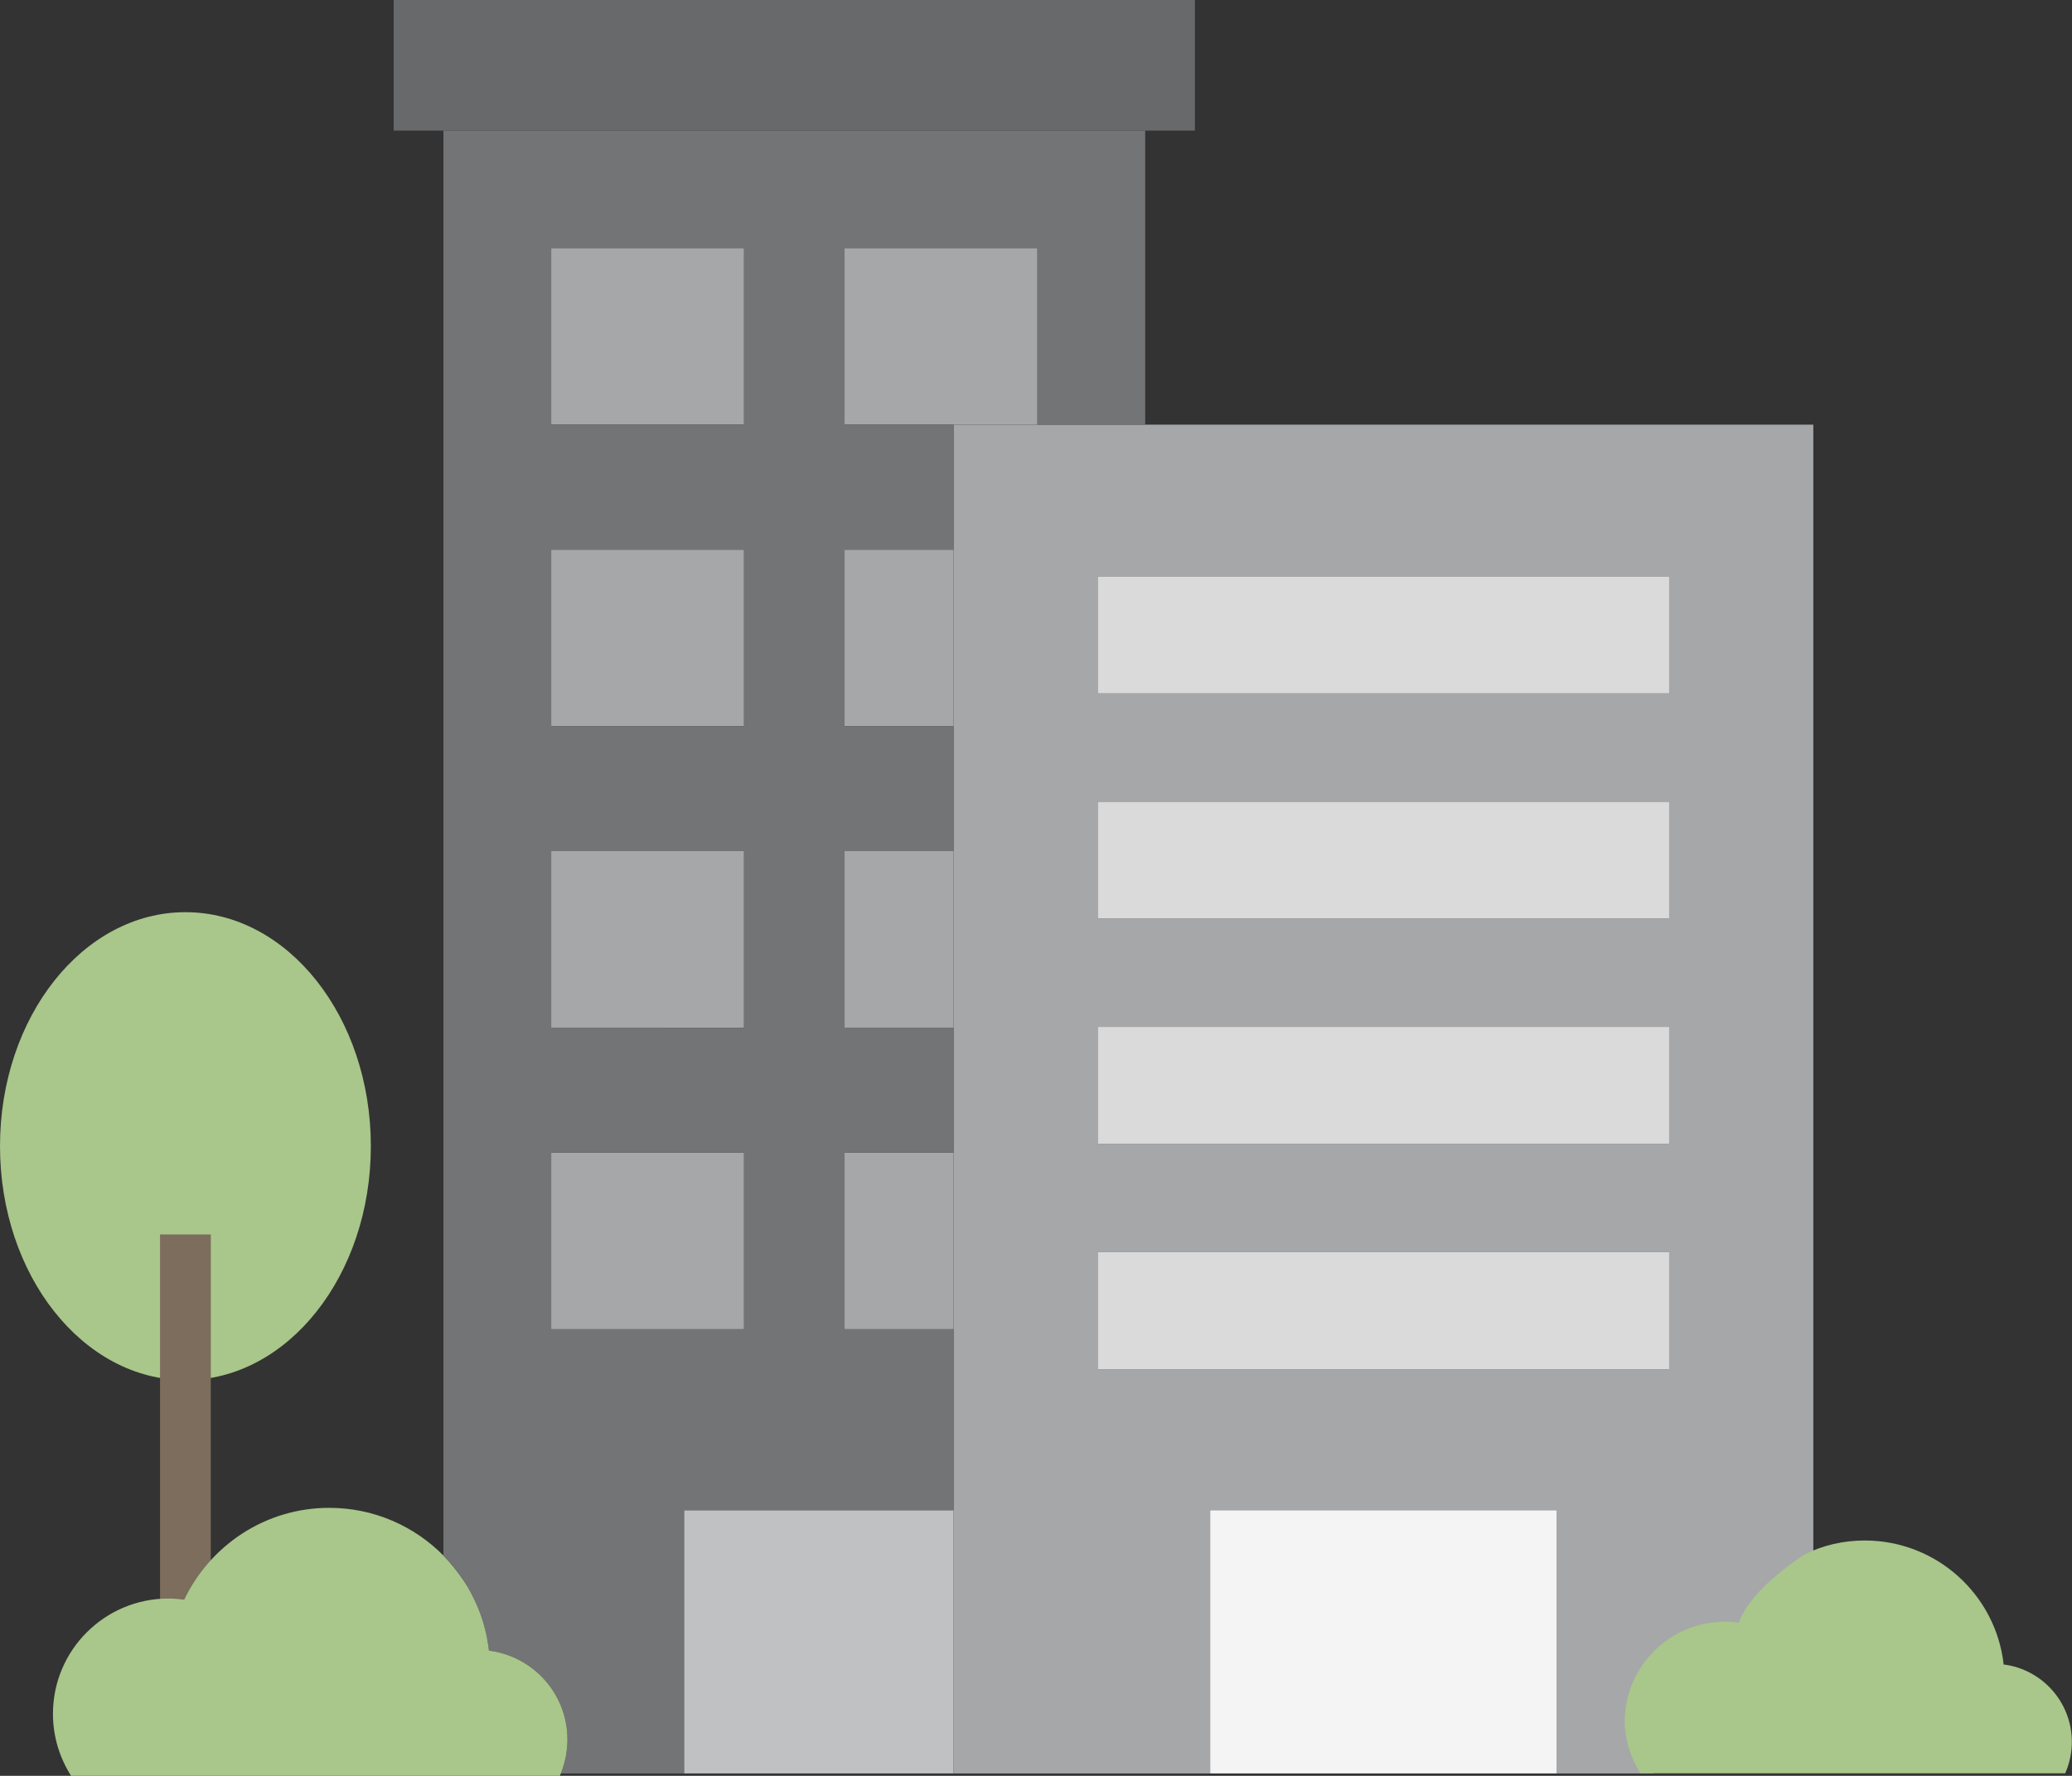
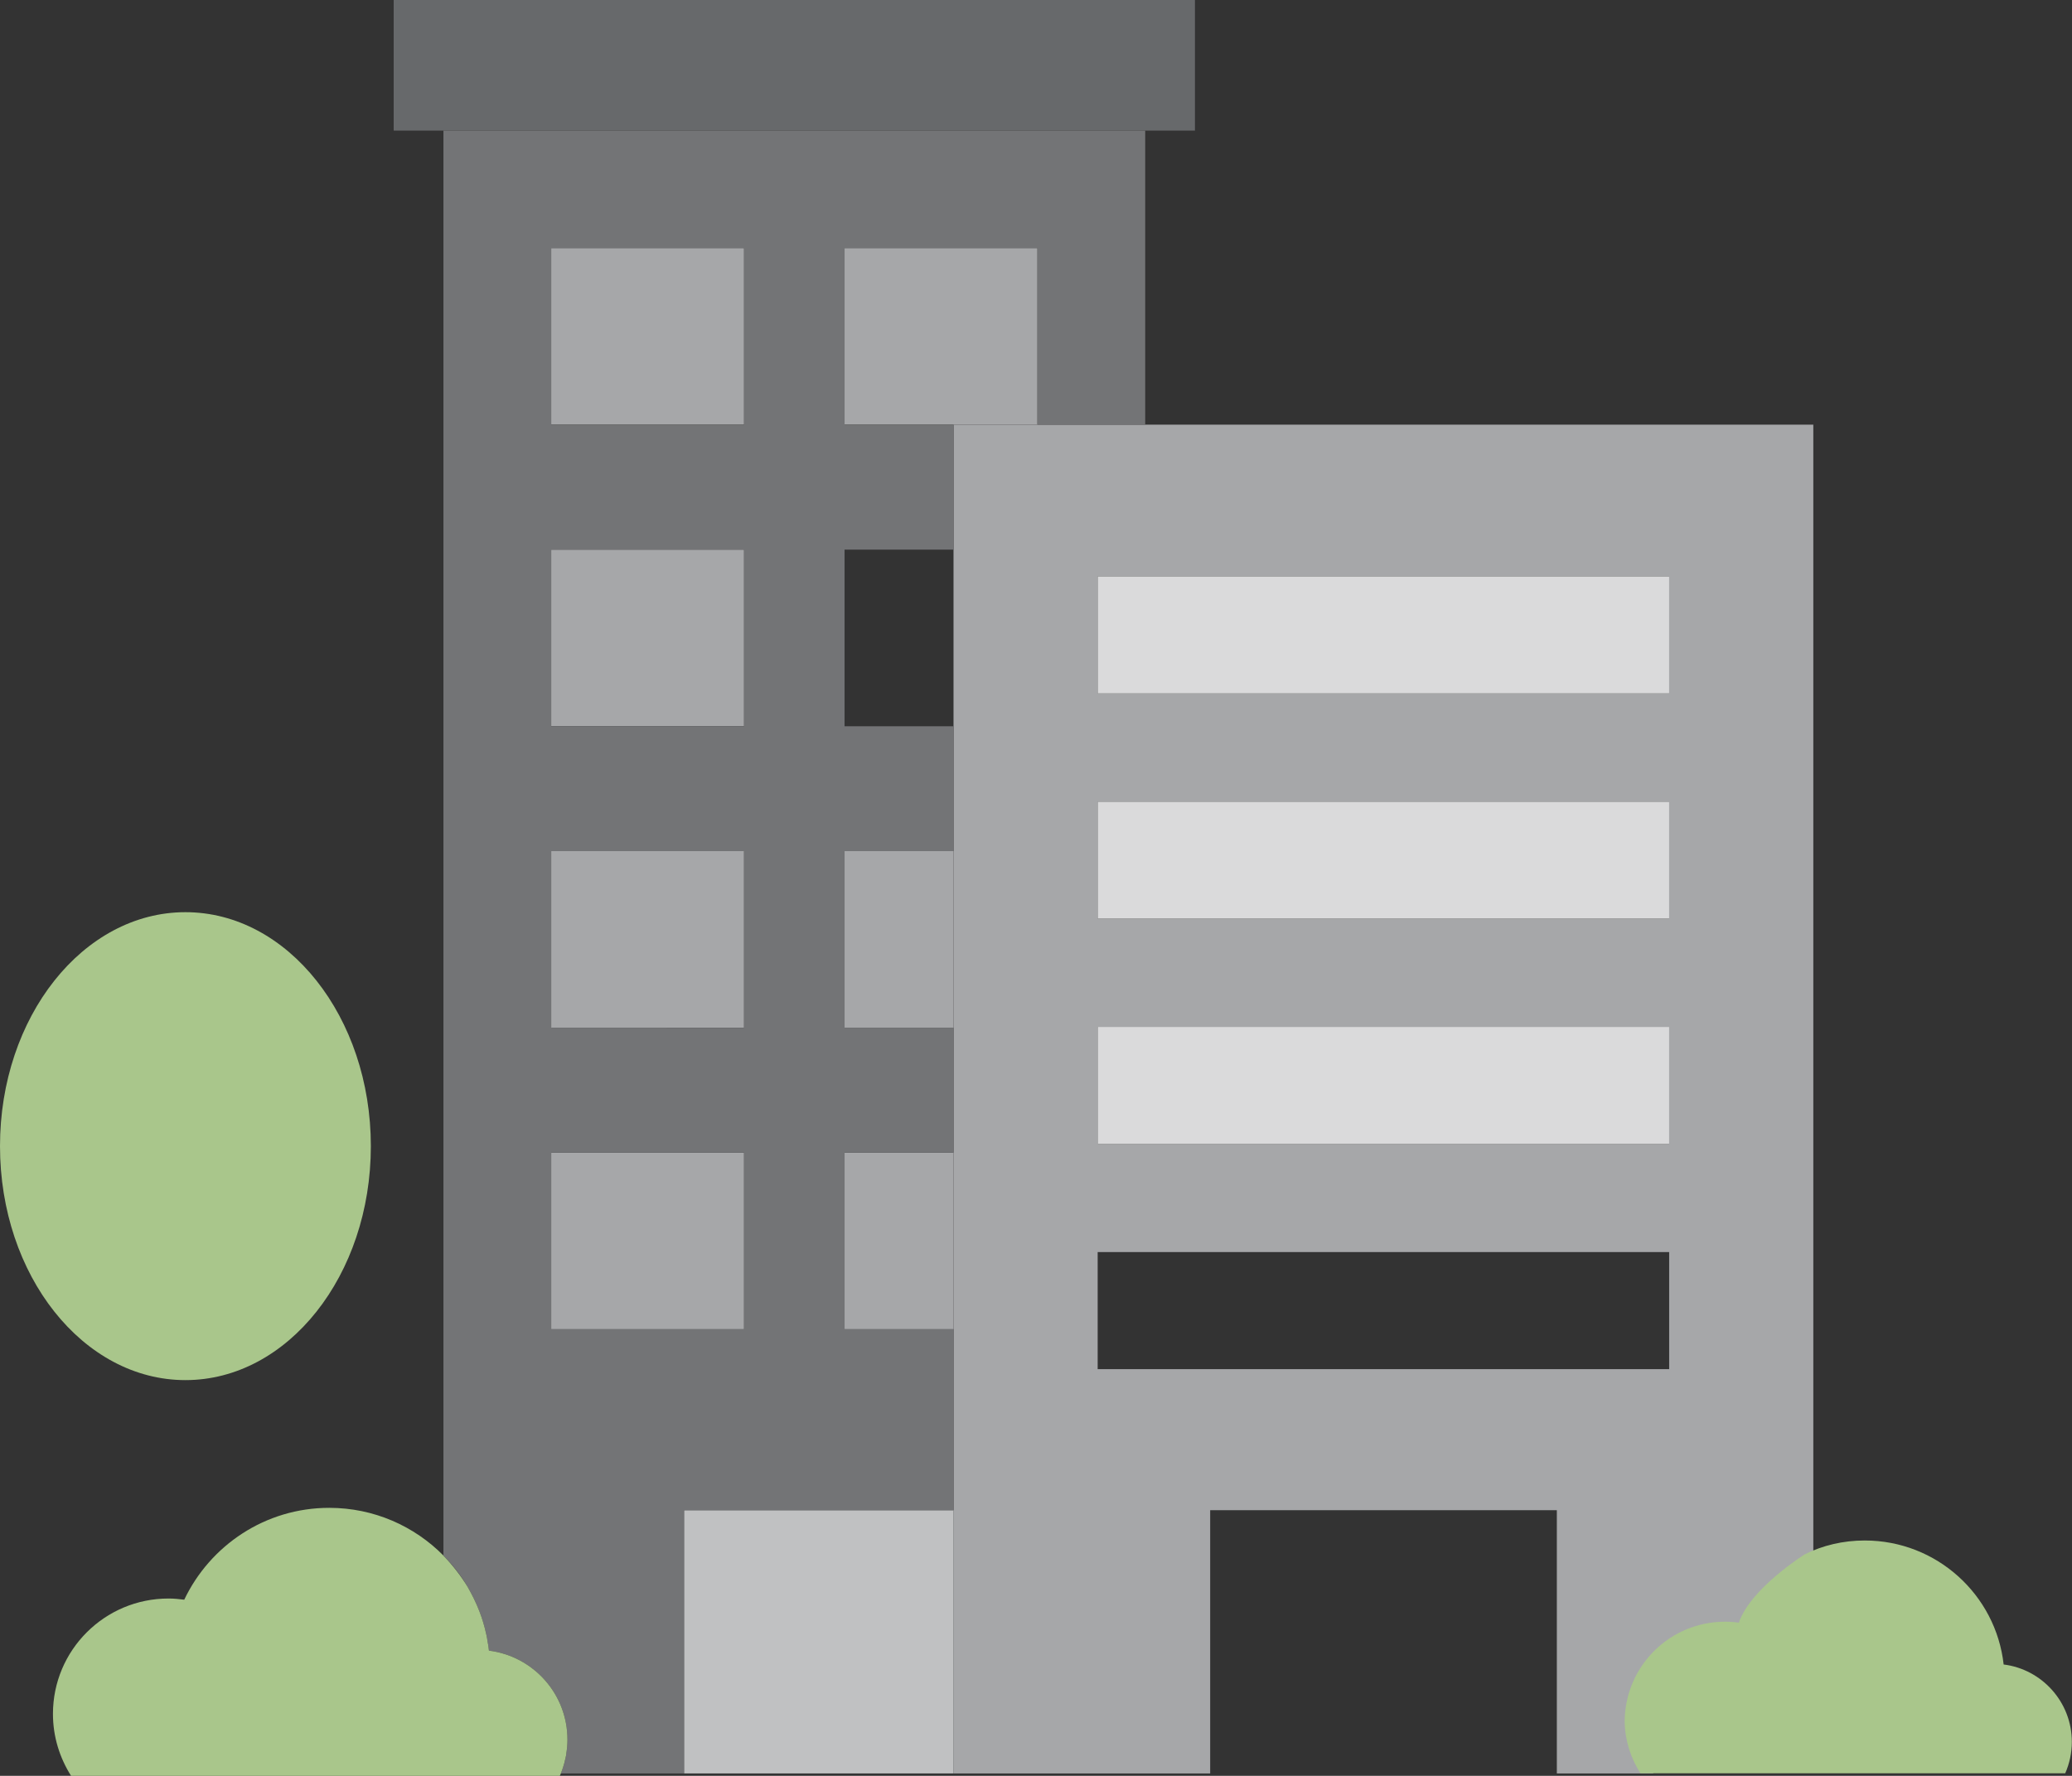
<svg xmlns="http://www.w3.org/2000/svg" version="1.1" id="Layer_1" x="0px" y="0px" viewBox="0 0 122.47 104.97" style="enable-background:new 0 0 122.47 104.97;" xml:space="preserve">
  <rect x="0" y="0" width="122.47" height="104.97" fill="#333333" stroke="none" />
  <style type="text/css">
	.st0{fill:#A6A7A9;}
	.st1{fill:#DADADB;}
	.st2{fill:#F4F4F4;}
	.st3{fill:#67696B;}
	.st4{fill:#C0C1C2;}
	.st5{fill:#737476;}
	.st6{fill:#A9C68B;}
	.st7{fill:#7C6D5D;}
</style>
  <g>
    <path class="st0" d="M107.18,92.31c-1.64,0.78-2.97,2.12-3.76,3.77c-0.26-0.04-0.51-0.06-0.78-0.06c-3.17,0-5.74,2.57-5.74,5.74   c0,0.02,0,0.05,0,0.07c0,0.02,0,0.05,0,0.07c0,1.07,0.31,2.07,0.83,2.93h-5.71V89.27H71.53v15.56H56.36V89.27v-10.7V68.13v-7.38   V50.31v-7.38V32.49V25.1h4.96h6.37h39.49V92.31z M98.66,80.93v-6.92H64.88v6.92H98.66z M98.66,67.61V60.7H64.88v6.91H98.66z    M98.66,54.3v-6.91H64.88v6.91H98.66z M98.66,40.99v-6.92H64.88v6.92H98.66z" />
-     <rect x="64.88" y="74.01" class="st1" width="33.78" height="6.92" />
    <rect x="64.88" y="60.7" class="st1" width="33.78" height="6.91" />
    <rect x="64.88" y="47.39" class="st1" width="33.78" height="6.91" />
    <rect x="64.88" y="34.07" class="st1" width="33.78" height="6.92" />
-     <rect x="71.53" y="89.27" class="st2" width="20.49" height="15.56" />
    <polygon class="st3" points="70.63,0 70.63,7.72 67.69,7.72 26.21,7.72 23.27,7.72 23.27,0  " />
    <polygon class="st0" points="61.32,14.66 61.32,25.1 56.36,25.1 49.92,25.1 49.92,14.66  " />
    <rect x="40.43" y="89.27" class="st4" width="15.93" height="15.56" />
    <rect x="49.92" y="68.13" class="st0" width="6.44" height="10.44" />
    <rect x="49.92" y="50.31" class="st0" width="6.44" height="10.44" />
-     <rect x="49.92" y="32.49" class="st0" width="6.44" height="10.44" />
    <rect x="32.58" y="68.13" class="st0" width="11.4" height="10.44" />
    <rect x="32.58" y="50.31" class="st0" width="11.4" height="10.44" />
    <rect x="32.58" y="32.49" class="st0" width="11.4" height="10.44" />
    <rect x="32.58" y="14.66" class="st0" width="11.4" height="10.44" />
-     <path class="st5" d="M33.54,102.83c0-2.7-2.02-4.93-4.64-5.26c-0.02-0.2-0.05-0.4-0.09-0.59c-0.01-0.1-0.03-0.19-0.05-0.29   c-0.01-0.03-0.01-0.06-0.02-0.09c-0.1-0.47-0.24-0.93-0.41-1.37c-0.1-0.25-0.2-0.49-0.32-0.73c-0.12-0.24-0.24-0.47-0.37-0.7   c-0.39-0.67-0.87-1.29-1.43-1.84v-0.01V7.72h41.48V25.1h-6.37V14.66h-11.4V25.1h6.44v7.39h-6.44v10.44h6.44v7.38h-6.44v10.44h6.44   v7.38h-6.44v10.44h6.44v10.7H40.43v15.56h-7.28c0.05-0.12,0.09-0.24,0.13-0.36c0.06-0.17,0.1-0.35,0.14-0.53   c0.03-0.11,0.05-0.22,0.06-0.34C33.52,103.35,33.54,103.09,33.54,102.83z M43.98,78.57V68.13h-11.4v10.44H43.98z M43.98,60.75   V50.31h-11.4v10.44H43.98z M43.98,42.93V32.49h-11.4v10.44H43.98z M43.98,25.1V14.66h-11.4V25.1H43.98z" />
+     <path class="st5" d="M33.54,102.83c0-2.7-2.02-4.93-4.64-5.26c-0.02-0.2-0.05-0.4-0.09-0.59c-0.01-0.1-0.03-0.19-0.05-0.29   c-0.01-0.03-0.01-0.06-0.02-0.09c-0.1-0.47-0.24-0.93-0.41-1.37c-0.1-0.25-0.2-0.49-0.32-0.73c-0.12-0.24-0.24-0.47-0.37-0.7   c-0.39-0.67-0.87-1.29-1.43-1.84v-0.01V7.72h41.48V25.1h-6.37V14.66h-11.4V25.1h6.44v7.39h-6.44v10.44h6.44v7.38h-6.44v10.44h6.44   v7.38h-6.44v10.44h6.44v10.7H40.43v15.56h-7.28c0.05-0.12,0.09-0.24,0.13-0.36c0.06-0.17,0.1-0.35,0.14-0.53   c0.03-0.11,0.05-0.22,0.06-0.34C33.52,103.35,33.54,103.09,33.54,102.83z M43.98,78.57V68.13h-11.4v10.44H43.98z M43.98,60.75   V50.31h-11.4v10.44z M43.98,42.93V32.49h-11.4v10.44H43.98z M43.98,25.1V14.66h-11.4V25.1H43.98z" />
    <path class="st6" d="M10.96,81.58C4.91,81.58,0,75.39,0,67.75c0-7.64,4.91-13.83,10.96-13.83c6.05,0,10.96,6.19,10.96,13.83   C21.92,75.39,17.01,81.58,10.96,81.58z" />
-     <rect x="9.46" y="72.97" class="st7" width="3" height="23.13" />
    <path class="st6" d="M110.22,91.06c4.25,0,7.75,3.21,8.21,7.33c2.26,0.28,4.03,2.22,4.03,4.57c0,0.66-0.14,1.29-0.39,1.86H96.96   c-0.56-0.88-0.91-1.92-0.93-3.03c0-0.02,0-0.05,0-0.07c0-0.02,0-0.05,0-0.07c0.08-3.22,2.7-5.79,5.94-5.79   c0.28,0,0.54,0.02,0.81,0.06c0.68-2.03,3.89-4.04,3.89-4.04C107.73,91.35,108.94,91.06,110.22,91.06z" />
    <path class="st6" d="M10.89,94.56c1.53-3.21,4.79-5.43,8.57-5.43c2.64,0,5.03,1.08,6.75,2.82v0.01c0.54,0.55,1.02,1.17,1.43,1.84   c0.13,0.23,0.25,0.46,0.37,0.7c0.12,0.24,0.22,0.48,0.32,0.73c0.17,0.44,0.31,0.9,0.41,1.37c0.01,0.03,0.01,0.06,0.02,0.09   c0.02,0.1,0.04,0.19,0.05,0.29c0.04,0.19,0.07,0.39,0.09,0.59c2.62,0.33,4.64,2.56,4.64,5.26c0,0.26-0.02,0.52-0.06,0.77   c-0.01,0.12-0.03,0.23-0.06,0.34c-0.04,0.18-0.08,0.36-0.14,0.53c-0.04,0.12-0.08,0.24-0.13,0.36c-0.02,0.05-0.04,0.09-0.06,0.14   H4.2c-0.67-1.06-1.07-2.31-1.07-3.66c0-3.77,3.06-6.82,6.83-6.82C10.27,94.49,10.58,94.52,10.89,94.56z" />
  </g>
</svg>